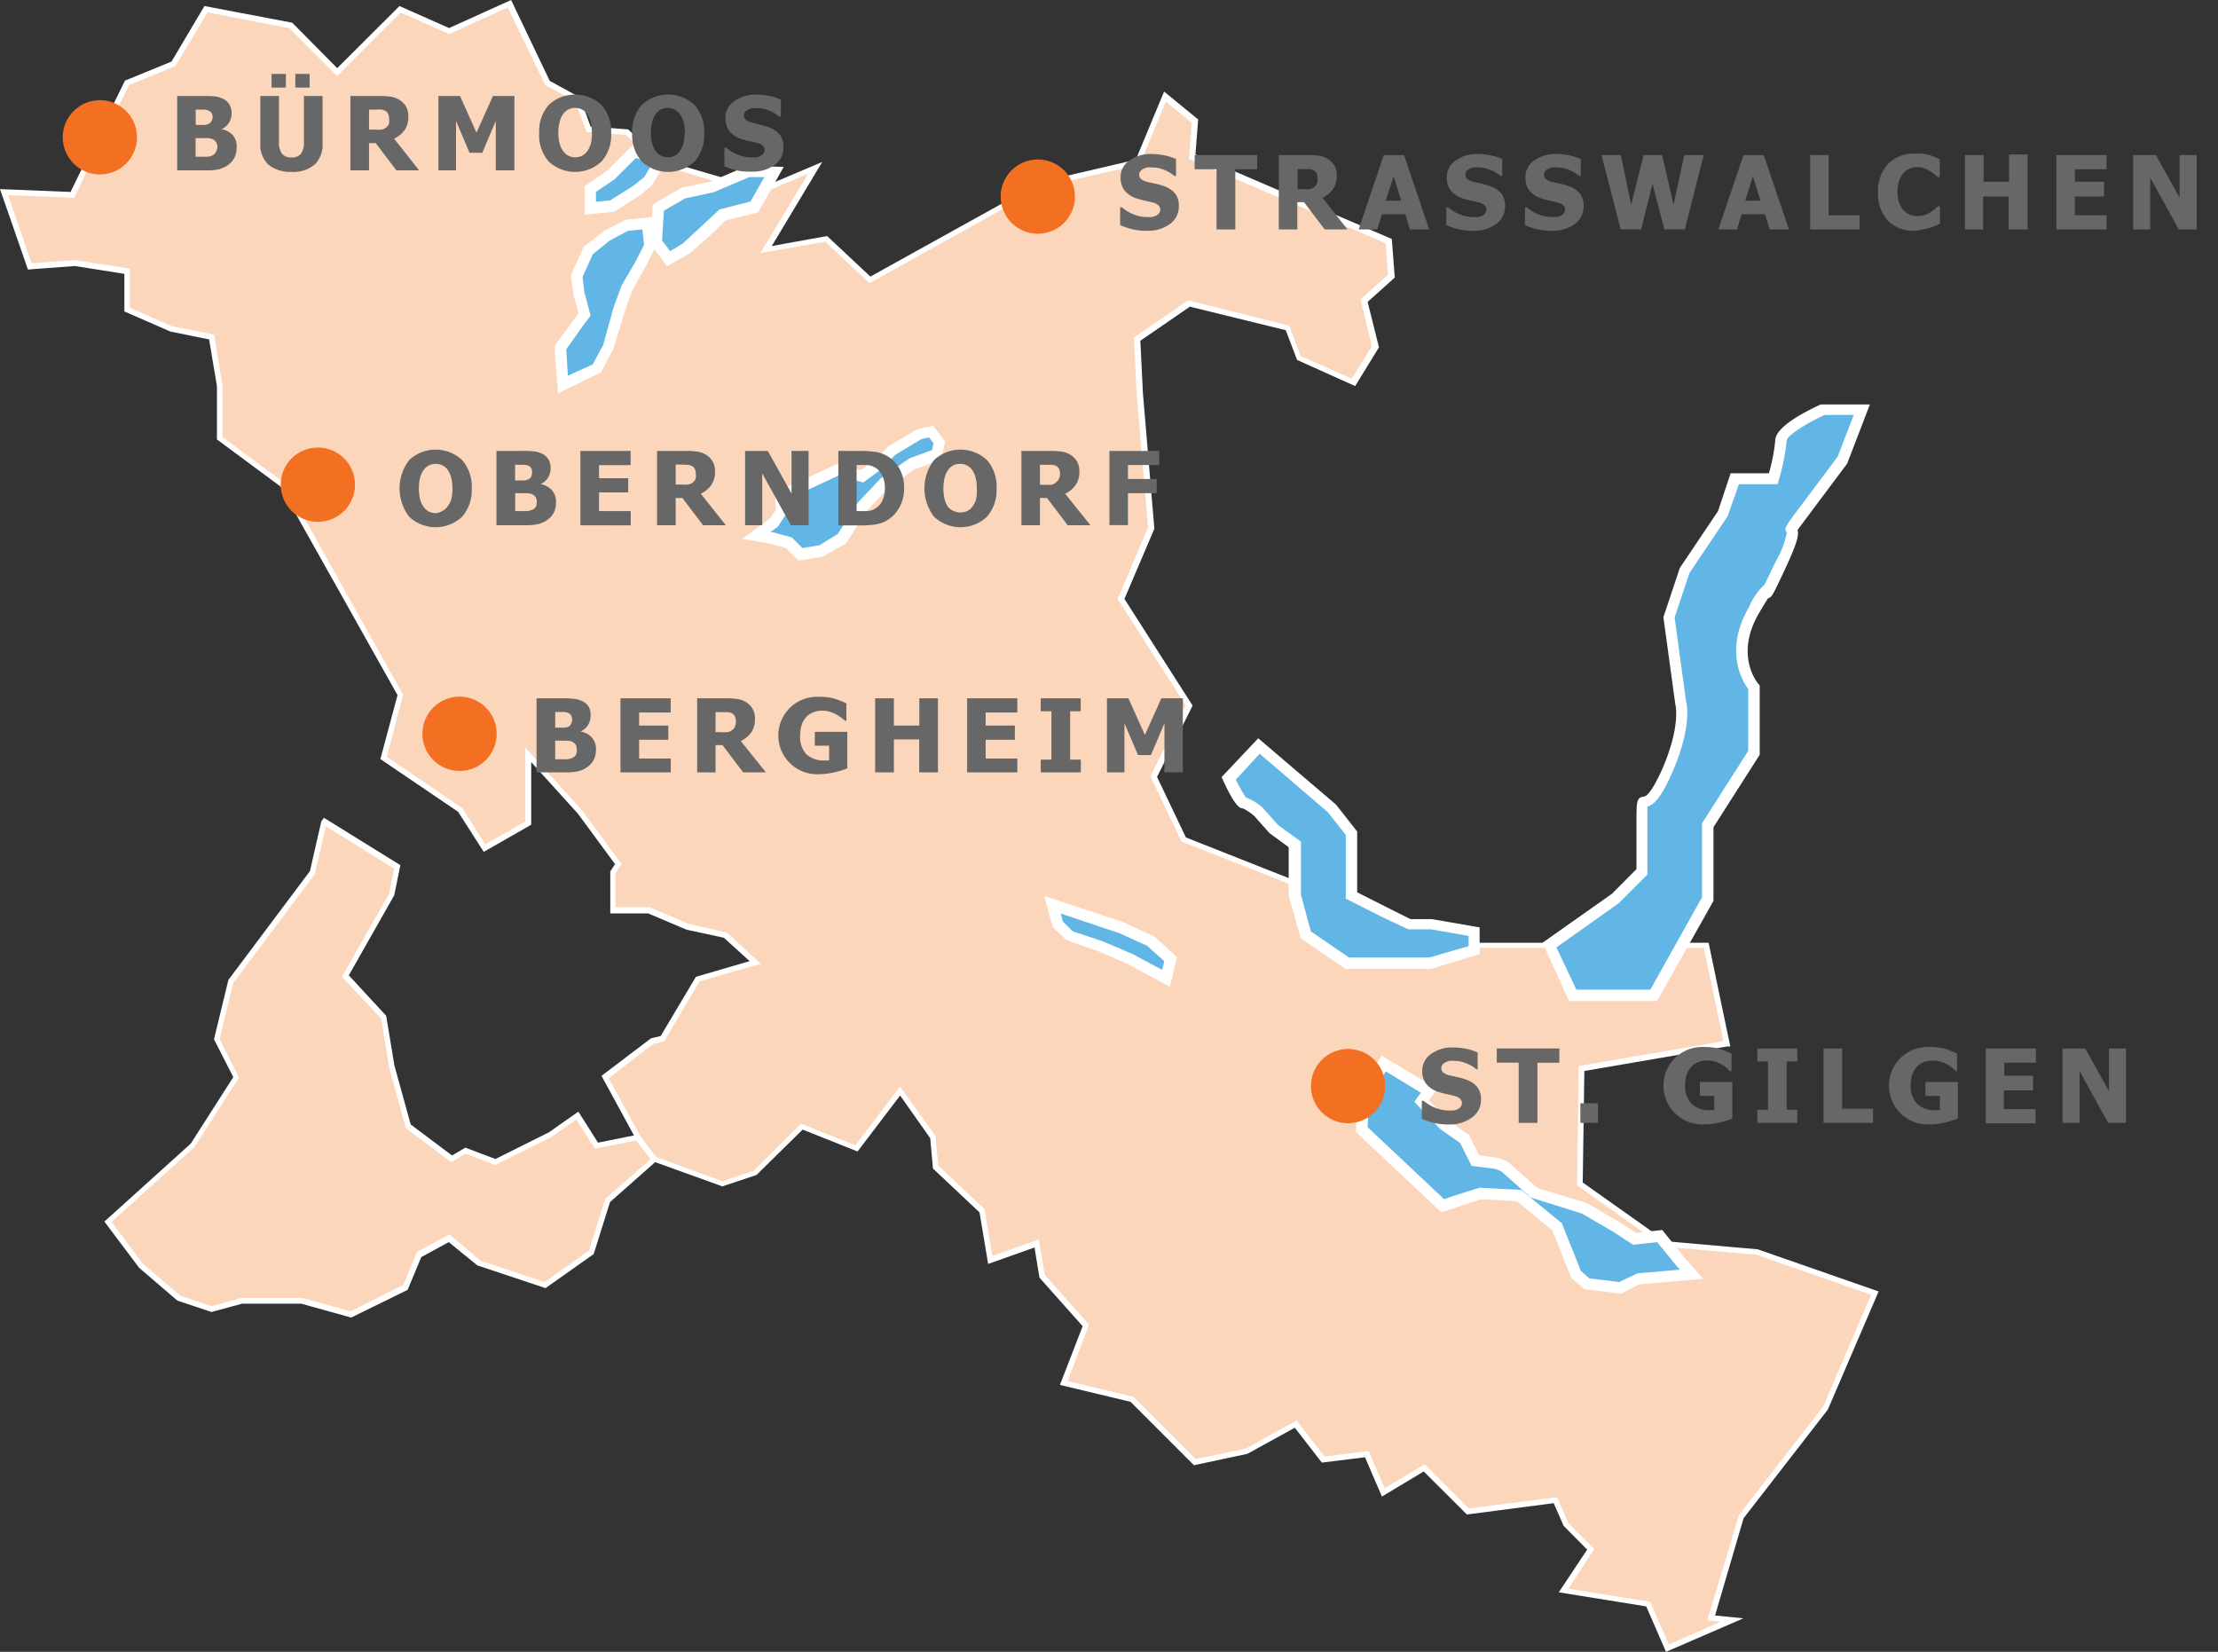
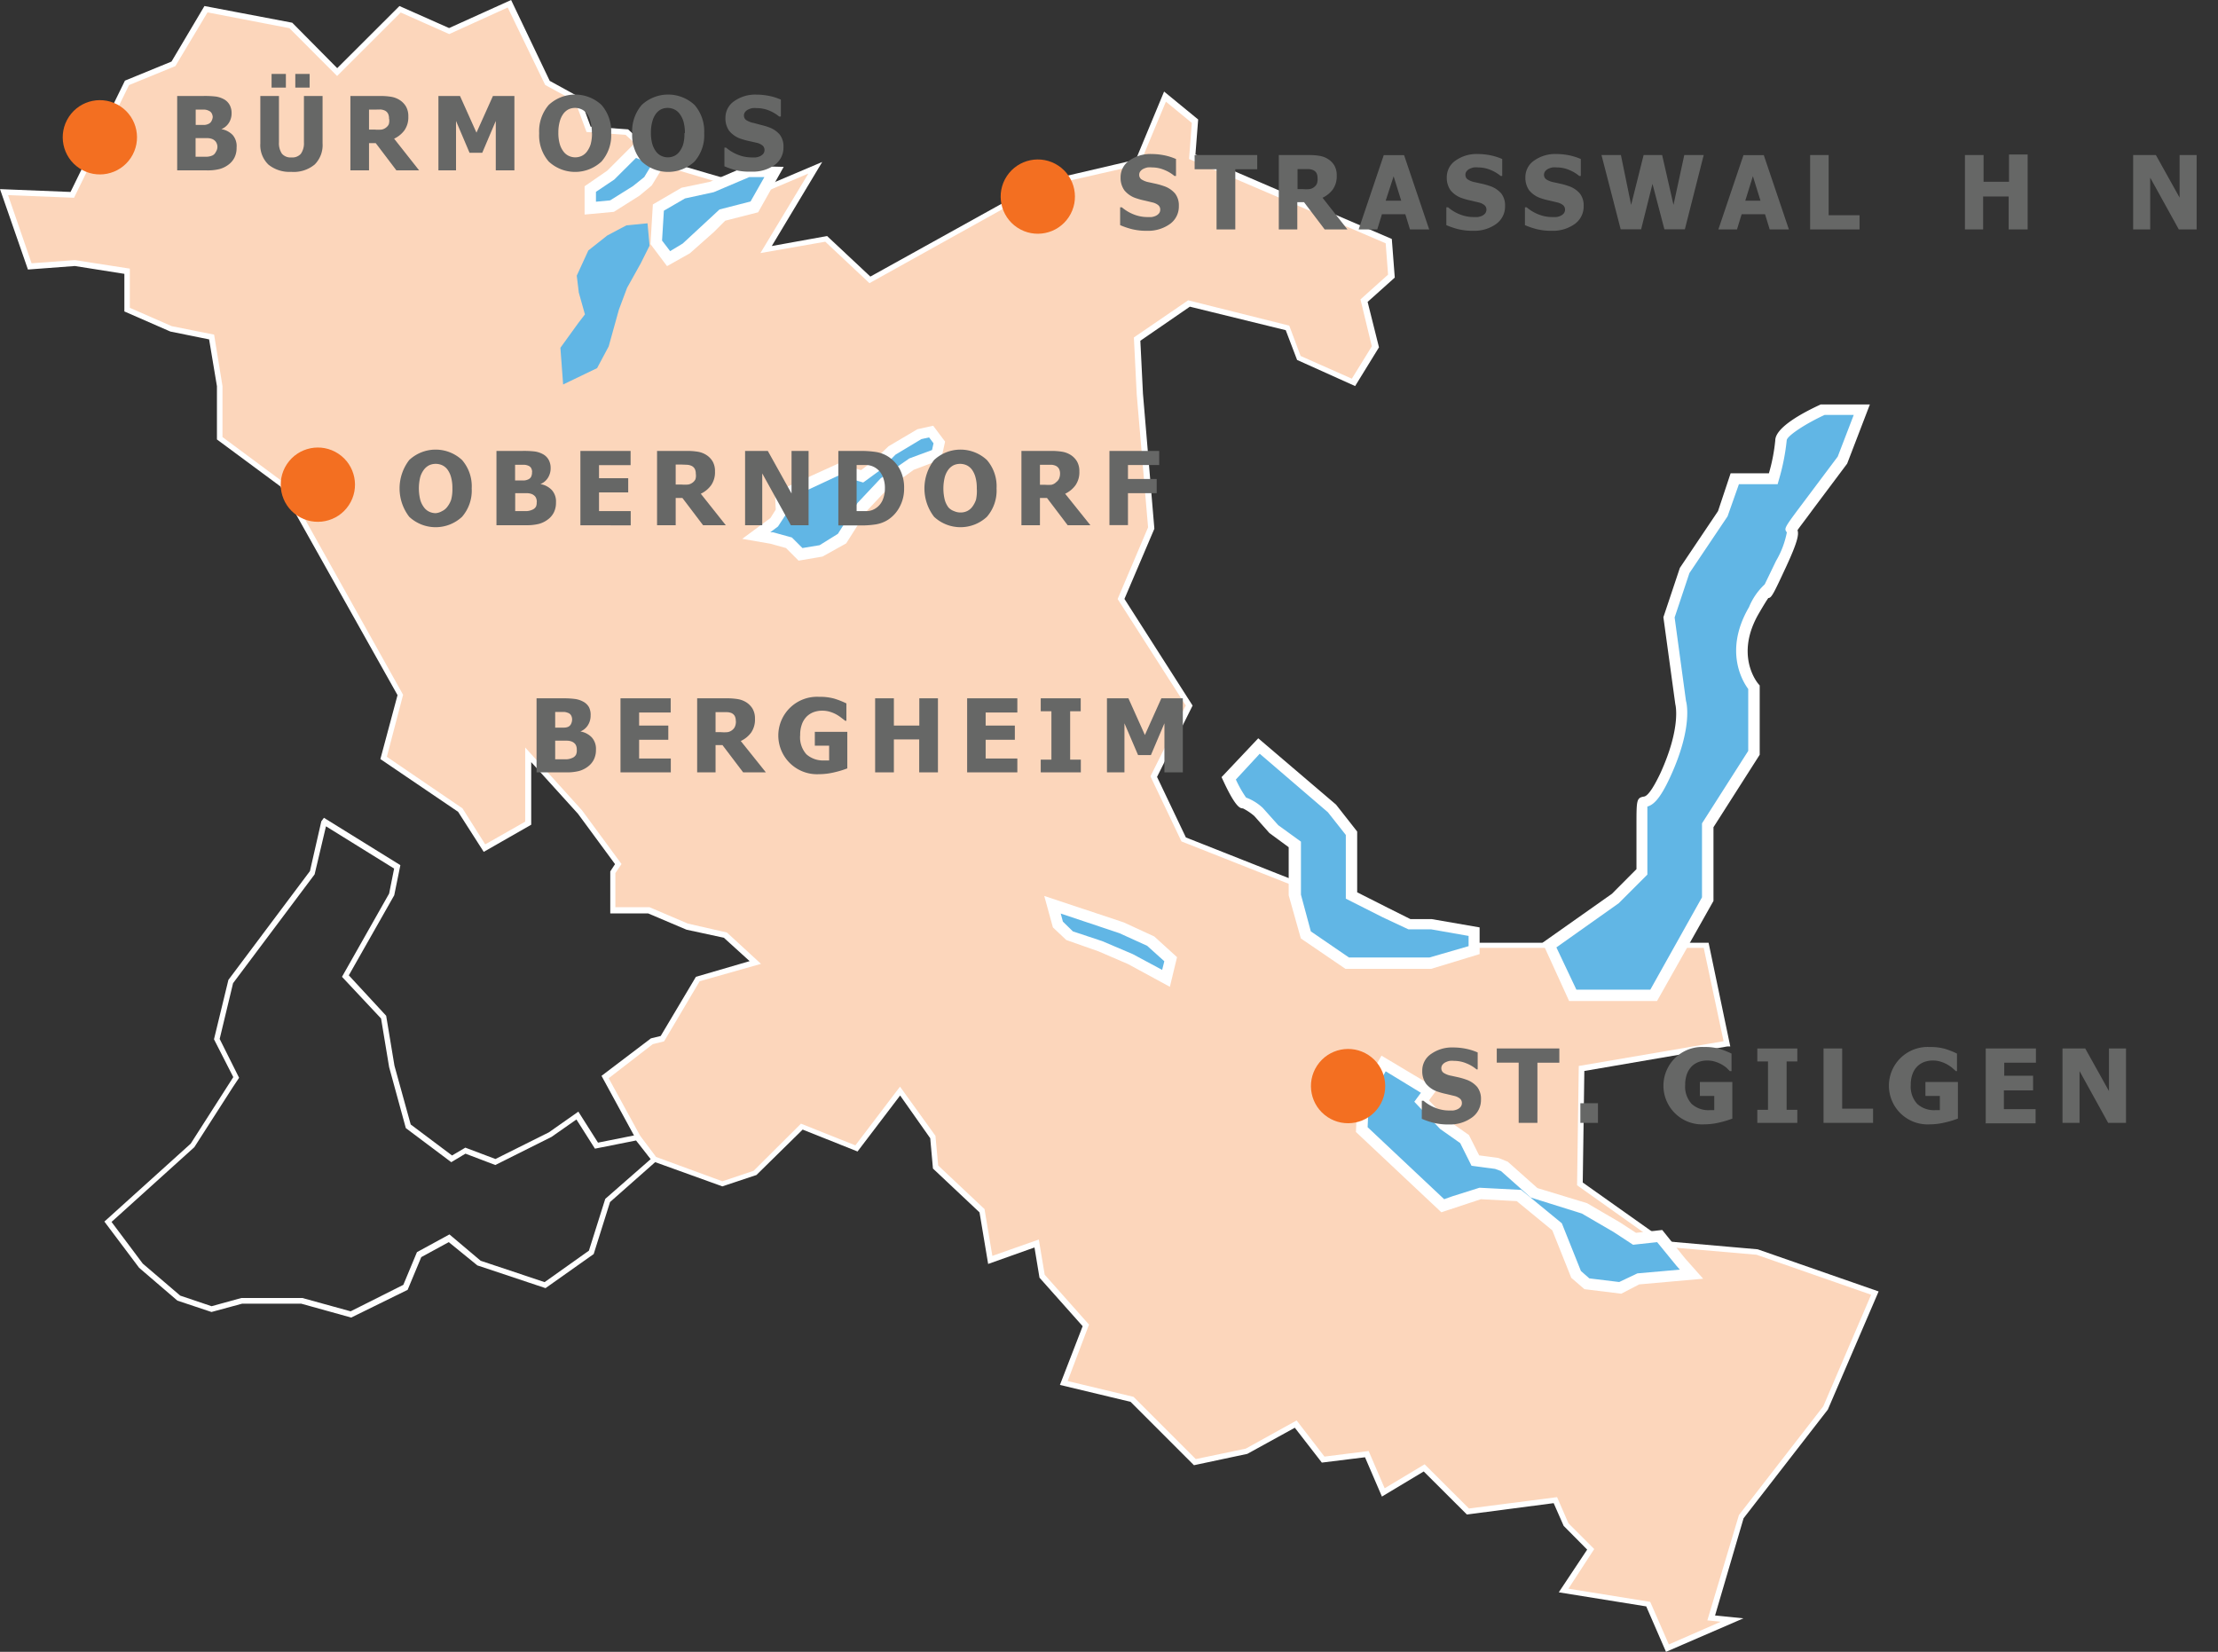
<svg xmlns="http://www.w3.org/2000/svg" id="Ebene_1" data-name="Ebene 1" viewBox="0 0 195.28 145.43">
  <rect x="0" y="0" width="195.28" height="145.43" fill="#333333" stroke="none" />
  <defs>
    <style>.cls-1{fill:#fcd6bb;}.cls-2{fill:#fff;}.cls-3{fill:#61b6e5;}.cls-4{fill:#666766;}.cls-5{fill:#f36f21;}</style>
  </defs>
  <title>Salzburg-Karte</title>
  <polygon class="cls-1" points="165.07 113.84 160.75 123.94 153.29 133.55 150.65 142.45 152.49 142.63 146.81 145.1 145.12 141.25 137.66 140.05 140.06 136.44 137.91 134.28 136.94 132.11 129.25 133.07 125.39 129.23 121.8 131.39 120.34 128.02 116.5 128.5 114.09 125.38 109.77 127.78 105.19 128.74 99.67 123.21 93.66 121.77 95.58 116.72 91.73 112.39 91.25 109.51 87.17 110.95 86.44 106.62 82.36 102.77 82.11 100.13 79.22 96.04 75.39 101.09 70.58 99.17 66.48 103.25 63.59 104.22 57.59 102.05 56.15 100.13 53.26 94.84 57.34 91.71 58.3 91.47 61.44 86.18 66.48 84.74 63.84 82.33 60.48 81.61 57.1 80.17 53.98 80.17 53.98 76.8 54.45 76.08 51.09 71.51 46.52 66.46 46.52 72.47 42.67 74.64 40.52 71.27 33.77 66.7 35.23 61.17 24.88 42.65 19.34 38.57 19.34 34 18.63 29.67 15.03 28.95 11.18 27.26 11.18 23.9 6.61 23.18 2.6 23.47 0.35 16.92 6.37 17.16 11.18 7.3 15.27 5.62 18.14 0.81 25.61 2.25 29.68 6.34 35.23 0.81 39.55 2.73 44.84 0.33 48.2 7.3 50.85 8.75 51.81 11.39 55.19 11.63 58.06 14.28 63.84 15.96 63.84 18.13 71.78 14.76 67.44 21.97 72.73 21.01 76.58 24.62 91.73 16.2 100.14 14.28 102.56 8.51 105.19 10.67 104.95 13.8 122.28 21.25 122.52 24.38 120.11 26.54 121.08 30.63 119.14 33.76 114.33 31.59 113.38 28.95 104.72 26.78 100.14 29.91 100.39 34.72 101.36 46.5 98.7 52.75 104.72 62.13 101.59 68.39 104.23 73.92 127.81 83.24 150.23 83.19 152.04 91.87 139.25 94.06 139.1 104.22 146.56 109.51 154.74 110.23 165.07 113.84" />
  <path class="cls-2" d="M146.68,145.43l-1.74-4-7.7-1.24,2.5-3.76-2.07-2.09-0.88-2-7.64,1-3.8-3.79-3.68,2.21-1.49-3.46-3.8.47L114,125.7,109.82,128l-4.7,1-5.58-5.58-6.22-1.49,2-5.17-3.8-4.27-0.44-2.66L87,111.28l-0.76-4.54-4.1-3.86-0.24-2.67-2.65-3.76-3.75,4.93-4.83-1.93-4.07,4-3,1-6.16-2.22-1.48-2-3-5.51,4.35-3.3,0.86-.21L61.27,86,66,84.62l-2.27-2.06-3.29-.71-3.37-1.43H53.73v-3.7l0.42-.64-3.26-4.43-4.12-4.55v5.51L42.59,75l-2.26-3.53-6.84-4.64L35,61.2,24.68,42.82,19.1,38.69V34l-0.69-4.12L15,29.19l-4.05-1.77V24.11l-4.36-.69-4.13.31L0,16.65,6.21,16.9,11,7.1l4.1-1.68L18,0.53,25.73,2l0.05,0.05L29.69,6l5.48-5.47,4.37,1.94L45,0,48.4,7.12l2.66,1.46L52,11.15l3.3,0.24,2.9,2.67,5.89,1.72v2l8.3-3.52-4.44,7.4,4.87-.88,3.81,3.57L91.68,16,100,14.06l2.49-6,3,2.46-0.24,3.08,17.29,7.44,0.26,3.4-2.39,2.14,1,4-2.1,3.41-5.11-2.3-1-2.62L104.76,27l-4.36,3,0.23,4.67,1,11.83,0,0.06L99,52.73l6,9.39-3.13,6.28,2.54,5.33L127.85,83l22.58,0,1.91,9.13-0.26,0-12.59,2.16-0.14,9.82,7.3,5.17,8.1,0.71,10.65,3.71-4.47,10.4-7.42,9.57L151,142.23l2.5,0.25Zm-8.59-5.56,7.2,1.16,1.64,3.75,4.57-2-1.18-.12,2.78-9.27,7.43-9.58,4.21-9.82-10.09-3.52-8.18-.71-7.62-5.41L139,93.85l12.75-2.18L150,83.45l-22.27,0-23.71-9.37-2.73-5.73,3.11-6.24-6-9.37,2.68-6.31-1-11.72-0.25-5,4.78-3.27,8.9,2.23,1,2.67,4.51,2,1.76-2.85-1-4.13,2.43-2.18L122,21.42,104.69,14l0.24-3.18-2.28-1.87-2.33,5.58-0.13,0-8.38,1.91L76.55,24.93l-3.89-3.65-5.71,1,4.22-7-7.58,3.22V16.15L57.9,14.46l-2.82-2.59-3.44-.25-1-2.7L48,7.48l-3.3-6.82L39.55,3l-4.27-1.9-5.6,5.59-4.2-4.21L18.27,1.09,15.44,5.82,11.36,7.49,6.52,17.41l-5.81-.23,2.07,6,3.81-.28,4.84,0.75V27.1l3.7,1.62,3.72,0.74L19.59,34v4.48l5.5,4.08,10.4,18.61-1.43,5.46,6.66,4.54,2,3.17,3.52-2V65.81l5,5.53,3.48,4.73-0.54.8v3l3,0,3.37,1.44L64,82.1l3,2.76L61.6,86.39l-3.13,5.29-1,.25-3.88,3,2.79,5.1,1.38,1.83L63.6,104l2.75-.92,4.17-4.15,4.79,1.91,3.93-5.17L82.36,100l0.24,2.61,4.08,3.84,0.69,4.12,4.09-1.44,0.52,3.1,3.9,4.39L94,121.59l5.8,1.39,5.48,5.48,4.4-.92,4.48-2.48,2.45,3.18,3.89-.49,1.41,3.28,3.52-2.11,3.9,3.89,7.76-1,1,2.3,2.27,2.27Z" />
-   <polygon class="cls-1" points="56.15 100.13 57.59 102.05 53.49 105.66 52.05 110.23 47.98 113.12 42.2 111.19 39.55 109.03 36.91 110.47 35.7 113.35 30.89 115.76 26.57 114.56 21.27 114.56 18.63 115.28 15.74 114.32 12.38 111.43 9.48 107.58 16.95 100.85 20.32 95.56 20.8 94.84 19.11 91.47 20.32 86.42 27.52 76.8 28.48 72.47 28.57 72.36 34.98 76.32 34.49 78.73 30.41 85.94 33.77 89.55 34.49 93.88 35.95 99.17 39.78 102.05 40.99 101.33 43.63 102.29 48.45 99.89 50.85 98.2 52.53 100.85 56.15 100.13" />
  <path class="cls-2" d="M30.92,116l-4.39-1.22H21.31l-2.69.73-3-1-3.37-2.89-3.06-4.07,7.6-6.86,3.75-5.86L18.84,91.5l1.27-5.23,7.18-9.58,1-4.38L28.52,72l6.73,4.17-0.54,2.65-4,7.05L34,89.43l0.73,4.4L36.16,99l3.64,2.73,1.17-.69,2.65,1,4.71-2.35,2.59-1.82,1.73,2.73,3.6-.72,1.67,2.23-4.21,3.72-1.44,4.58-4.24,3-6-2-2.52-2.05-2.42,1.32-1.2,2.88Zm-9.68-1.72h5.39l4.24,1.17,4.64-2.33,1.2-2.88,2.86-1.56L42.32,111l5.63,1.88,3.9-2.77,1.44-4.56,4-3.5L56,100.41l-3.62.72-1.63-2.57-2.2,1.54-4.94,2.47-2.63-1-1.25.75-4-3-1.47-5.37-0.71-4.28L30.11,86l4.15-7.33,0.44-2.2-6-3.72-1,4.23-7.18,9.58-1.18,4.91,1.71,3.42-0.56.84L17.11,101l-7.29,6.58,2.75,3.67,3.3,2.82L18.63,115Z" />
  <polygon class="cls-3" points="53.77 15.4 51.98 16.66 51.98 18.34 53.89 18.16 55.99 16.84 57.07 15.94 58.07 14.28 55.87 13.31 53.77 15.4" />
  <path class="cls-2" d="M51.47,18.89V16.4l2-1.38,2.31-2.31,3,1.34-1.4,2.28-1.08.9-2.25,1.42Zm1-2v0.87l1.25-.12,2-1.25,1-.8,0.67-1.11L56,13.9l-1.92,1.91Z" />
  <polygon class="cls-3" points="57.96 18.28 57.78 21.33 58.86 22.77 60.36 21.87 62.46 20.02 63.59 18.94 66.41 18.22 68.15 15.16 65.87 15.1 62.64 16.48 60.12 17.02 57.96 18.28" />
  <path class="cls-2" d="M58.73,23.43l-1.46-1.94L57.48,18,60,16.53,62.53,16l3.24-1.39L69,14.69l-2.25,4-2.9.74-1,1-2.11,1.87Zm-0.44-2.25L59,22.11l1.11-.67,3.24-3,2.73-.7,1.22-2.15-1.33,0-3.13,1.33-2.53.55-1.86,1.08Z" />
  <polygon class="cls-3" points="50.9 28.46 49.34 30.62 49.58 33.85 52.57 32.41 53.59 30.5 54.49 27.26 55.21 25.34 56.41 23.19 57.19 21.63 57.01 19.66 55.15 19.84 53.47 20.73 51.8 22.05 50.78 24.27 50.96 25.76 51.5 27.68 50.9 28.46" />
-   <path class="cls-2" d="M49.13,34.62l-0.31-4.15,2.12-2.9L50.48,25.9l-0.21-1.71,1.13-2.46,1.77-1.39,1.94-1,2.36-.23,0.24,2.62-0.84,1.68-1.21,2.18L55,27.44,54,30.73l-1.09,2.06Zm0.72-3.86L50,33.08l2.19-1,0.92-1.72L54,27.13l0.73-2L56,22.95l0.71-1.41L56.55,20.2l-1.26.12-1.59.85L52.2,22.37l-0.91,2,0.16,1.36L52,27.79l-0.75,1Z" />
  <polygon class="cls-3" points="73.84 41.34 75.93 41.94 77.13 41.04 78.51 39.72 80.9 38.28 81.98 38.04 82.7 39 82.46 40.08 80.25 40.92 77.85 42.59 75.93 44.63 74.14 47.45 72.34 48.52 70.48 48.82 69.46 47.8 67.97 47.39 66.59 47.15 68.21 45.95 68.81 44.99 68.75 43.73 69.46 43.31 70.96 42.66 73.84 41.34" />
  <path class="cls-2" d="M70.31,49.36L69.2,48.25l-1.37-.38-2.48-.43,2.48-1.83,0.47-.75-0.07-1.4,1-.57,4.58-2.08,2,0.58,1-.75,1.42-1.35,2.54-1.5,1.39-.31,1.05,1.4-0.35,1.57-2.41.91L78.18,43,76.3,45l-1.8,2.84L72.42,49Zm-2.49-2.5,0.23,0,1.67,0.46,0.93,0.93L72.16,48l1.61-1,1.73-2.72,2.05-2.18,2.51-1.74,2-.74,0.13-.59-0.39-.52-0.68.15-2.28,1.37L77.48,41.4,76,42.48l-2.16-.62L69.26,44l0.05,1.11L68.5,46.35Z" />
  <polygon class="cls-3" points="92.64 79.67 95.4 80.57 98.75 81.7 101.27 82.84 103.06 84.46 102.64 86.14 99.53 84.46 96.89 83.32 94.2 82.42 93.12 81.41 92.64 79.67" />
  <path class="cls-2" d="M103,86.88l-3.68-2-2.6-1.12-2.84-1-1.18-1.11-0.76-2.77,7,2.33,2.69,1.24,2,1.82ZM94.46,82l2.59,0.86L99.73,84l2.59,1.39,0.19-.76L101,83.27l-2.44-1.11-5.17-1.73,0.19,0.71Z" />
  <polygon class="cls-3" points="121.81 93.62 125.82 96.02 125.17 96.92 125.76 97.58 127.08 98.95 128.94 100.27 129.9 102.19 131.75 102.43 132.41 102.67 135.11 105.06 137.5 105.78 139.48 106.38 142.35 108.06 143.91 109.08 146.13 108.84 147.99 111.11 148.94 112.19 144.21 112.61 142.65 113.39 139.72 113.03 138.76 112.19 137.08 108 133.73 105.24 130.32 105.06 128.04 105.78 127.02 106.14 119.89 99.43 120.01 96.8 121.81 93.62" />
  <path class="cls-2" d="M142.74,113.9l-3.24-.4-1.16-1-1.67-4.18-3.13-2.57-3.16-.17-3.48,1.15-7.52-7.07,0.14-3,2.11-3.72,4.92,2.94-0.74,1,1.63,1.72,1.89,1.33,0.9,1.79,1.7,0.23,0.82,0.33,2.61,2.32,4.37,1.33,2.88,1.68,1.43,0.93,2.31-.25,2,2.49,1.6,1.8-5.63.5Zm-2.81-1.35,2.63,0.32,1.6-.76,3.74-.33-0.3-.34-1.7-2.08-2.12.23-1.71-1.12-2.8-1.63-4.5-1.41-2.62-2.33-0.52-.19-2.07-.27-1-2-1.76-1.24L124.52,97l0.58-.79L122,94.32l-1.49,2.63-0.1,2.29,6.74,6.34,0.73-.26,2.38-.75,3.67,0.19,3.58,2.94,1.68,4.2Z" />
  <path class="cls-3" d="M136.44,83.22l2,4.41h7.12l4.75-8.48V72.64l4.07-6.38V60.49s-2.37-2.71,0-6.79,0,1,2.37-4.07-0.68-1,2.37-5.09l3.05-4.07,1.7-4.41h-3.39s-3.73,1.7-3.73,2.71a19.1,19.1,0,0,1-.68,3.39h-3.39l-1,3.05-3.39,5.09L147,54.38l1,7.46s0.68,2-1.36,6.45-2,.34-2,4.41v4.07l-2.37,2.37Z" />
  <path class="cls-2" d="M145.89,88.13h-7.74L135.81,83l6.11-4.31,2.16-2.17V72.7c0-2.27,0-2.46.67-2.57,0.42-.07,1-1.15,1.41-2C148.06,64,147.5,62,147.5,62l-1.05-7.66L147.9,50l3.36-5,1.11-3.33h3.37a15.74,15.74,0,0,0,.56-2.89c0-1.17,2.52-2.49,4-3.17l0.21,0h4.12l-2,5.21-3.05,4.07c-0.73,1-1.16,1.54-1.32,1.79,0.13,0.38,0,1.05-1,3.21-1.11,2.39-1.29,2.76-1.57,2.76-0.15.21-.4,0.61-0.83,1.35-2.15,3.69-.14,6.1-0.05,6.21l0.12,0.14v6.1l-4.07,6.38v6.49Zm-7.1-1h6.51L149.85,79V72.49l4.07-6.38V60.66c-0.5-.67-2.16-3.39.07-7.21a5.65,5.65,0,0,1,1.38-2l1-2.07a7.87,7.87,0,0,0,.95-2.51c-0.26-.35-0.26-0.35,1.48-2.67l3-4,1.41-3.67h-2.56c-1.7.78-3.28,1.83-3.34,2.22a19.15,19.15,0,0,1-.7,3.52l-0.1.36h-3.41l-1,2.83-3.36,5-1.3,3.9,1,7.35s0.7,2.18-1.4,6.72c-0.92,2-1.51,2.44-2,2.58,0,0.28,0,.85,0,1.63V77l-2.52,2.52-5.49,3.89ZM156.1,52v0Z" />
  <path class="cls-3" d="M110.83,65.65l-2.66,2.87s1,2.16,1.33,2.16a4.6,4.6,0,0,1,1.33.83l1.33,1.5L114,74.33v4.49l1,3.49,3.66,2.49h7.31l3.88-1.16V82l-3.71-.65h-2l-2.16-1-3-1.5V73.34l-1.69-2.16-2.33-2Z" />
  <path class="cls-2" d="M126,85.3h-7.54l-3.93-2.68-1.07-3.8V74.59l-1.7-1.25-1.33-1.5a5,5,0,0,0-1-.67c-0.21,0-.61,0-1.74-2.45l-0.14-.3L110.78,65l6.85,5.84,1.86,2.37v5.35l2.69,1.36,2,1h1.88l4.21,0.73V84Zm-7.23-1h7.08l3.45-1V82.4l-3.3-.58h-2l-2.26-1.06-3.25-1.64V73.51l-1.58-2-6-5.15-2.1,2.27a10,10,0,0,0,.9,1.59,4.34,4.34,0,0,1,1.48.92l1.35,1.51,2,1.45v4.67L115.41,82ZM109.5,70.18h0Z" />
  <path class="cls-4" d="M127.56,99a5.38,5.38,0,0,1-1.32-.14,6.75,6.75,0,0,1-1.06-.36V96.91h0.15a3.66,3.66,0,0,0,1.08.64,3.25,3.25,0,0,0,1.15.22l0.37,0a1.29,1.29,0,0,0,.37-0.1,0.82,0.82,0,0,0,.29-0.21,0.52,0.52,0,0,0,.12-0.35,0.49,0.49,0,0,0-.19-0.4,1.24,1.24,0,0,0-.46-0.22l-0.71-.17a5.81,5.81,0,0,1-.71-0.19,2.21,2.21,0,0,1-1.09-.72,1.88,1.88,0,0,1-.33-1.13,1.76,1.76,0,0,1,.78-1.49,3.19,3.19,0,0,1,1.94-.57,5.77,5.77,0,0,1,1.16.12,5.09,5.09,0,0,1,1,.32v1.49H130a3.26,3.26,0,0,0-.89-0.53,2.82,2.82,0,0,0-1.08-.22,2.2,2.2,0,0,0-.39,0,1.48,1.48,0,0,0-.36.12,0.73,0.73,0,0,0-.27.21,0.48,0.48,0,0,0-.11.31,0.49,0.49,0,0,0,.18.4,1.81,1.81,0,0,0,.69.27l0.64,0.14a6,6,0,0,1,.65.19,2.22,2.22,0,0,1,1,.66,1.7,1.7,0,0,1,.33,1.1,1.89,1.89,0,0,1-.77,1.57A3.3,3.3,0,0,1,127.56,99Z" />
  <path class="cls-4" d="M133.71,98.86v-5.3h-1.93V92.31h5.51v1.25h-1.93v5.3h-1.64Z" />
  <path class="cls-4" d="M140.69,98.86h-1.55V97.13h1.55v1.73Z" />
  <path class="cls-4" d="M152.53,98.48a8.11,8.11,0,0,1-1.12.34,5.74,5.74,0,0,1-1.36.17,3.41,3.41,0,1,1,0-6.81,4.7,4.7,0,0,1,1.34.16,7.15,7.15,0,0,1,1.06.42V94.3h-0.15L152,94a3.65,3.65,0,0,0-.43-0.29,2.87,2.87,0,0,0-.57-0.24,2.27,2.27,0,0,0-.68-0.1,2.15,2.15,0,0,0-.77.13,1.75,1.75,0,0,0-.62.4,1.87,1.87,0,0,0-.41.67,2.66,2.66,0,0,0-.15.94,2.23,2.23,0,0,0,.58,1.69,2.2,2.2,0,0,0,1.57.54h0.41V96.49h-1.27V95.26h2.86v3.22Z" />
  <path class="cls-4" d="M158.24,98.86h-3.52V97.71h0.94V93.45h-0.94V92.31h3.52v1.14H157.3v4.26h0.94v1.14Z" />
  <path class="cls-4" d="M164.92,98.86h-4.37V92.31h1.64v5.3h2.72v1.25Z" />
  <path class="cls-4" d="M172.38,98.48a8.11,8.11,0,0,1-1.12.34,5.74,5.74,0,0,1-1.36.17,3.41,3.41,0,1,1,0-6.81,4.7,4.7,0,0,1,1.34.16,7.15,7.15,0,0,1,1.06.42V94.3H172.2L171.86,94a3.65,3.65,0,0,0-.43-0.29,2.87,2.87,0,0,0-.57-0.24,2.27,2.27,0,0,0-.68-0.1,2.15,2.15,0,0,0-.77.13,1.75,1.75,0,0,0-.62.4,1.87,1.87,0,0,0-.41.67,2.66,2.66,0,0,0-.15.94,2.23,2.23,0,0,0,.58,1.69,2.2,2.2,0,0,0,1.57.54h0.41V96.49h-1.27V95.26h2.86v3.22Z" />
  <path class="cls-4" d="M174.83,98.86V92.31h4.42v1.25h-2.79v1.15H179V96h-2.57v1.65h2.79v1.25h-4.42Z" />
  <path class="cls-4" d="M187.19,98.86h-1.58l-2.52-4.56v4.56h-1.5V92.31h2l2.09,3.75V92.31h1.5v6.54Z" />
  <path class="cls-4" d="M52.47,66a1.89,1.89,0,0,1-.18.86,1.75,1.75,0,0,1-.5.61,2.3,2.3,0,0,1-.81.41,4.28,4.28,0,0,1-1.12.12H47.24V61.48h2.31a7.94,7.94,0,0,1,1.09.06,2.1,2.1,0,0,1,.7.23,1.26,1.26,0,0,1,.52.5A1.49,1.49,0,0,1,52,63a1.55,1.55,0,0,1-.24.85,1.41,1.41,0,0,1-.66.55v0a1.79,1.79,0,0,1,1,.52A1.5,1.5,0,0,1,52.47,66Zm-2.1-2.69A0.75,0.75,0,0,0,50.29,63,0.49,0.49,0,0,0,50,62.76a1,1,0,0,0-.38-0.08H48.88v1.38h0.8A1,1,0,0,0,50,64a0.53,0.53,0,0,0,.27-0.25A0.9,0.9,0,0,0,50.37,63.33ZM50.78,66a0.8,0.8,0,0,0-.12-0.47,0.75,0.75,0,0,0-.37-0.26,1.26,1.26,0,0,0-.41-0.06h-1v1.64h1a1.39,1.39,0,0,0,.5-0.12,0.65,0.65,0,0,0,.33-0.28A0.86,0.86,0,0,0,50.78,66Z" />
  <path class="cls-4" d="M54.63,68V61.48h4.42v1.25H56.27v1.15h2.57v1.25H56.27v1.65h2.79V68H54.63Z" />
  <path class="cls-4" d="M67.43,68h-2l-1.82-2.4H63V68H61.38V61.48H64a5.84,5.84,0,0,1,.95.07,2,2,0,0,1,.75.28,1.72,1.72,0,0,1,.56.57,1.69,1.69,0,0,1,.21.88,2,2,0,0,1-.34,1.22,2.38,2.38,0,0,1-.91.74Zm-2.65-4.54a0.9,0.9,0,0,0-.09-0.42,0.63,0.63,0,0,0-.31-0.27A1.13,1.13,0,0,0,64,62.7l-0.47,0H63v1.76h0.47a3.42,3.42,0,0,0,.58,0,0.86,0.86,0,0,0,.41-0.18,0.78,0.78,0,0,0,.24-0.29A1.11,1.11,0,0,0,64.79,63.48Z" />
  <path class="cls-4" d="M74.6,67.65a8.11,8.11,0,0,1-1.12.34,5.74,5.74,0,0,1-1.36.17,3.41,3.41,0,1,1,0-6.81,4.7,4.7,0,0,1,1.34.16,7.15,7.15,0,0,1,1.06.42v1.53H74.42l-0.34-.26a3.65,3.65,0,0,0-.43-0.29,2.87,2.87,0,0,0-.57-0.24,2.27,2.27,0,0,0-.68-0.1,2.15,2.15,0,0,0-.77.13,1.75,1.75,0,0,0-.62.4,1.87,1.87,0,0,0-.41.67,2.66,2.66,0,0,0-.15.94A2.23,2.23,0,0,0,71,66.41a2.2,2.2,0,0,0,1.57.54H73V65.65H71.74V64.43H74.6v3.22Z" />
  <path class="cls-4" d="M82.58,68H80.93v-2.9H78.7V68H77.05V61.48H78.7v2.4h2.24v-2.4h1.64V68Z" />
  <path class="cls-4" d="M85.15,68V61.48h4.42v1.25H86.78v1.15h2.57v1.25H86.78v1.65h2.79V68H85.15Z" />
  <path class="cls-4" d="M95.16,68H91.63V66.88h0.94V62.62H91.63V61.48h3.52v1.14H94.22v4.26h0.94V68Z" />
  <path class="cls-4" d="M104.15,68h-1.63V63.68l-1.19,2.8H100.2L99,63.68V68H97.46V61.48h1.89l1.45,3.23,1.45-3.23h1.89V68Z" />
  <path class="cls-4" d="M101,20.32a5.38,5.38,0,0,1-1.32-.14,6.75,6.75,0,0,1-1.06-.36V18.25h0.15a3.66,3.66,0,0,0,1.08.64,3.25,3.25,0,0,0,1.15.22l0.37,0a1.29,1.29,0,0,0,.37-0.1,0.82,0.82,0,0,0,.29-0.21,0.52,0.52,0,0,0,.12-0.35,0.49,0.49,0,0,0-.19-0.4,1.24,1.24,0,0,0-.46-0.22l-0.71-.17a5.81,5.81,0,0,1-.71-0.19,2.21,2.21,0,0,1-1.09-.72,1.88,1.88,0,0,1-.33-1.13,1.76,1.76,0,0,1,.78-1.49,3.19,3.19,0,0,1,1.94-.57,5.77,5.77,0,0,1,1.16.12,5.09,5.09,0,0,1,1,.32v1.49h-0.14a3.26,3.26,0,0,0-.89-0.53,2.82,2.82,0,0,0-1.08-.22,2.2,2.2,0,0,0-.39,0,1.48,1.48,0,0,0-.36.12,0.73,0.73,0,0,0-.27.21,0.48,0.48,0,0,0-.11.31,0.49,0.49,0,0,0,.18.4,1.81,1.81,0,0,0,.69.27l0.64,0.14a6,6,0,0,1,.65.19,2.22,2.22,0,0,1,1,.66,1.7,1.7,0,0,1,.33,1.1,1.89,1.89,0,0,1-.77,1.57A3.3,3.3,0,0,1,101,20.32Z" />
  <path class="cls-4" d="M107.11,20.2V14.9h-1.93V13.65h5.51V14.9h-1.93v5.3h-1.64Z" />
  <path class="cls-4" d="M118.63,20.2h-2l-1.82-2.4h-0.59v2.4h-1.63V13.65h2.63a5.84,5.84,0,0,1,.95.07,2,2,0,0,1,.75.28,1.72,1.72,0,0,1,.56.57,1.69,1.69,0,0,1,.21.88,2,2,0,0,1-.34,1.22,2.38,2.38,0,0,1-.91.74ZM116,15.66a0.9,0.9,0,0,0-.09-0.42,0.63,0.63,0,0,0-.31-0.27,1.13,1.13,0,0,0-.34-0.08l-0.47,0h-0.55v1.76h0.47a3.42,3.42,0,0,0,.58,0,0.86,0.86,0,0,0,.41-0.18,0.78,0.78,0,0,0,.24-0.29A1.11,1.11,0,0,0,116,15.66Z" />
  <path class="cls-4" d="M119.62,20.2l2.21-6.54h1.79l2.21,6.54h-1.69l-0.41-1.34h-2.06l-0.41,1.34h-1.65Zm3.75-2.52-0.67-2.16L122,17.67h1.34Z" />
  <path class="cls-4" d="M129.72,20.32a5.38,5.38,0,0,1-1.32-.14,6.75,6.75,0,0,1-1.06-.36V18.25h0.15a3.66,3.66,0,0,0,1.08.64,3.25,3.25,0,0,0,1.15.22l0.37,0a1.29,1.29,0,0,0,.37-0.1,0.82,0.82,0,0,0,.29-0.21,0.52,0.52,0,0,0,.12-0.35,0.49,0.49,0,0,0-.19-0.4,1.24,1.24,0,0,0-.46-0.22l-0.71-.17a5.81,5.81,0,0,1-.71-0.19,2.21,2.21,0,0,1-1.09-.72,1.88,1.88,0,0,1-.33-1.13,1.76,1.76,0,0,1,.78-1.49,3.19,3.19,0,0,1,1.94-.57,5.77,5.77,0,0,1,1.16.12,5.09,5.09,0,0,1,1,.32v1.49h-0.14a3.26,3.26,0,0,0-.89-0.53,2.82,2.82,0,0,0-1.08-.22,2.2,2.2,0,0,0-.39,0,1.48,1.48,0,0,0-.36.12,0.73,0.73,0,0,0-.27.21,0.48,0.48,0,0,0-.11.31,0.49,0.49,0,0,0,.18.4,1.81,1.81,0,0,0,.69.27l0.64,0.14a6,6,0,0,1,.65.19,2.22,2.22,0,0,1,1,.66,1.7,1.7,0,0,1,.33,1.1,1.89,1.89,0,0,1-.77,1.57A3.3,3.3,0,0,1,129.72,20.32Z" />
  <path class="cls-4" d="M136.64,20.32a5.38,5.38,0,0,1-1.32-.14,6.75,6.75,0,0,1-1.06-.36V18.25h0.15a3.66,3.66,0,0,0,1.08.64,3.25,3.25,0,0,0,1.15.22l0.37,0a1.29,1.29,0,0,0,.37-0.1,0.82,0.82,0,0,0,.29-0.21,0.52,0.52,0,0,0,.12-0.35,0.49,0.49,0,0,0-.19-0.4,1.24,1.24,0,0,0-.46-0.22l-0.71-.17a5.81,5.81,0,0,1-.71-0.19,2.21,2.21,0,0,1-1.09-.72,1.88,1.88,0,0,1-.33-1.13,1.76,1.76,0,0,1,.78-1.49,3.19,3.19,0,0,1,1.94-.57,5.77,5.77,0,0,1,1.16.12,5.09,5.09,0,0,1,1,.32v1.49h-0.14a3.26,3.26,0,0,0-.89-0.53,2.82,2.82,0,0,0-1.08-.22,2.2,2.2,0,0,0-.39,0,1.48,1.48,0,0,0-.36.12,0.73,0.73,0,0,0-.27.21,0.48,0.48,0,0,0-.11.31,0.49,0.49,0,0,0,.18.4,1.81,1.81,0,0,0,.69.27l0.64,0.14a6,6,0,0,1,.65.19,2.22,2.22,0,0,1,1,.66,1.7,1.7,0,0,1,.33,1.1,1.89,1.89,0,0,1-.77,1.57A3.3,3.3,0,0,1,136.64,20.32Z" />
  <path class="cls-4" d="M150,13.65l-1.66,6.54h-1.8l-1.05-4-1,4h-1.8L141,13.65h1.71l0.9,4.39,1.1-4.39h1.63l1,4.39,0.95-4.39H150Z" />
  <path class="cls-4" d="M151.29,20.2l2.21-6.54h1.79l2.21,6.54h-1.69l-0.41-1.34h-2.06l-0.41,1.34h-1.65ZM155,17.67l-0.67-2.16-0.67,2.16H155Z" />
  <path class="cls-4" d="M163.74,20.2h-4.37V13.65H161v5.3h2.72V20.2Z" />
-   <path class="cls-4" d="M168.56,20.32a3.11,3.11,0,0,1-2.34-.89,3.44,3.44,0,0,1-.87-2.5,3.48,3.48,0,0,1,.87-2.48,3.06,3.06,0,0,1,2.34-.92,5.08,5.08,0,0,1,.7,0,4.69,4.69,0,0,1,.6.12,4.2,4.2,0,0,1,.49.18l0.43,0.2v1.56h-0.17l-0.3-.25a3.8,3.8,0,0,0-.41-0.29,2.69,2.69,0,0,0-.5-0.24,1.68,1.68,0,0,0-.57-0.1,1.85,1.85,0,0,0-.65.11,1.57,1.57,0,0,0-.56.39,1.87,1.87,0,0,0-.4.68,2.94,2.94,0,0,0-.16,1,2.83,2.83,0,0,0,.16,1,1.86,1.86,0,0,0,.43.67,1.54,1.54,0,0,0,.57.36,1.89,1.89,0,0,0,.63.11,1.8,1.8,0,0,0,.62-0.11,2.47,2.47,0,0,0,.5-0.24,3.3,3.3,0,0,0,.39-0.28l0.29-.25h0.15v1.54l-0.42.19a3.8,3.8,0,0,1-.49.18,5.33,5.33,0,0,1-.58.14A4.39,4.39,0,0,1,168.56,20.32Z" />
  <path class="cls-4" d="M178.49,20.2h-1.64V17.3H174.6v2.9H173V13.65h1.64V16h2.24v-2.4h1.64V20.2Z" />
-   <path class="cls-4" d="M181.05,20.2V13.65h4.42V14.9h-2.79V16h2.57V17.3h-2.57v1.65h2.79V20.2h-4.42Z" />
  <path class="cls-4" d="M193.41,20.2h-1.58l-2.52-4.56V20.2h-1.5V13.65h2l2.09,3.75V13.65h1.5V20.2Z" />
  <path class="cls-4" d="M41.53,43a3.52,3.52,0,0,1-.85,2.5,3.41,3.41,0,0,1-4.65,0,4.1,4.1,0,0,1,0-5,3.41,3.41,0,0,1,4.65,0A3.52,3.52,0,0,1,41.53,43Zm-1.7,0a3.55,3.55,0,0,0-.12-1,2.06,2.06,0,0,0-.32-0.67,1.25,1.25,0,0,0-.48-0.38,1.41,1.41,0,0,0-1.1,0,1.33,1.33,0,0,0-.47.38A2,2,0,0,0,37,42a4.17,4.17,0,0,0,0,2,2,2,0,0,0,.33.67,1.22,1.22,0,0,0,.48.39,1.36,1.36,0,0,0,.55.12A1.34,1.34,0,0,0,38.92,45a1.23,1.23,0,0,0,.47-0.39A2.15,2.15,0,0,0,39.72,44,3.55,3.55,0,0,0,39.83,43Z" />
  <path class="cls-4" d="M48.95,44.24a1.89,1.89,0,0,1-.18.86,1.75,1.75,0,0,1-.5.61,2.3,2.3,0,0,1-.81.41,4.28,4.28,0,0,1-1.12.12H43.71V39.7H46a8.14,8.14,0,0,1,1.09.05,2.12,2.12,0,0,1,.7.23,1.26,1.26,0,0,1,.52.51,1.49,1.49,0,0,1,.17.73,1.55,1.55,0,0,1-.24.85,1.41,1.41,0,0,1-.66.55v0a1.79,1.79,0,0,1,1,.52A1.5,1.5,0,0,1,48.95,44.24Zm-2.1-2.69a0.75,0.75,0,0,0-.08-0.33A0.49,0.49,0,0,0,46.51,41a1,1,0,0,0-.38-0.08H45.35v1.38h0.8a1,1,0,0,0,.35-0.09,0.53,0.53,0,0,0,.27-0.25A0.9,0.9,0,0,0,46.84,41.55Zm0.41,2.66a0.8,0.8,0,0,0-.12-0.47,0.75,0.75,0,0,0-.37-0.26,1.26,1.26,0,0,0-.41-0.06h-1V45h1a1.39,1.39,0,0,0,.5-0.12,0.65,0.65,0,0,0,.33-0.28A0.85,0.85,0,0,0,47.25,44.2Z" />
  <path class="cls-4" d="M51.1,46.24V39.7h4.42v1.25H52.74v1.15h2.57v1.25H52.74V45h2.79v1.25H51.1Z" />
  <path class="cls-4" d="M63.9,46.24h-2l-1.82-2.4H59.49v2.4H57.85V39.7h2.63a5.85,5.85,0,0,1,.95.07,2,2,0,0,1,.75.28,1.72,1.72,0,0,1,.56.57,1.69,1.69,0,0,1,.21.88,2,2,0,0,1-.34,1.22,2.39,2.39,0,0,1-.91.75ZM61.26,41.7a0.9,0.9,0,0,0-.09-0.42A0.63,0.63,0,0,0,60.85,41a1.13,1.13,0,0,0-.34-0.08L60,40.9H59.49v1.76H60a3.42,3.42,0,0,0,.58,0,0.86,0.86,0,0,0,.41-0.18,0.77,0.77,0,0,0,.24-0.29A1.11,1.11,0,0,0,61.26,41.7Z" />
  <path class="cls-4" d="M71.21,46.24H69.63l-2.52-4.56v4.56H65.6V39.7h2l2.09,3.75V39.7h1.5v6.54Z" />
  <path class="cls-4" d="M79.6,43a3.32,3.32,0,0,1-.4,1.64,3,3,0,0,1-1,1.11,2.83,2.83,0,0,1-1.11.42,8.14,8.14,0,0,1-1.28.09h-2V39.7h2a9,9,0,0,1,1.29.09,2.83,2.83,0,0,1,1.13.43,3,3,0,0,1,1,1.11A3.47,3.47,0,0,1,79.6,43Zm-1.69,0a2.53,2.53,0,0,0-.22-1.11A1.62,1.62,0,0,0,77,41.14a1.59,1.59,0,0,0-.7-0.2l-0.88,0h0V45h0l0.93,0a1.48,1.48,0,0,0,.72-0.23,1.63,1.63,0,0,0,.62-0.7A2.56,2.56,0,0,0,77.91,43Z" />
  <path class="cls-4" d="M87.74,43a3.52,3.52,0,0,1-.85,2.5,3.41,3.41,0,0,1-4.65,0,4.1,4.1,0,0,1,0-5,3.41,3.41,0,0,1,4.65,0A3.52,3.52,0,0,1,87.74,43ZM86,43a3.55,3.55,0,0,0-.12-1,2.06,2.06,0,0,0-.32-0.67,1.25,1.25,0,0,0-.48-0.38,1.41,1.41,0,0,0-1.1,0,1.33,1.33,0,0,0-.47.38,2,2,0,0,0-.33.68,4.17,4.17,0,0,0,0,2,2,2,0,0,0,.33.67A1.22,1.22,0,0,0,84,45a1.36,1.36,0,0,0,.55.12A1.34,1.34,0,0,0,85.14,45a1.23,1.23,0,0,0,.47-0.39A2.15,2.15,0,0,0,85.93,44,3.55,3.55,0,0,0,86,43Z" />
  <path class="cls-4" d="M96,46.24H94l-1.82-2.4H91.56v2.4H89.93V39.7h2.63a5.85,5.85,0,0,1,.95.07,2,2,0,0,1,.75.28,1.72,1.72,0,0,1,.56.57,1.69,1.69,0,0,1,.21.88,2,2,0,0,1-.34,1.22,2.39,2.39,0,0,1-.91.75ZM93.33,41.7a0.9,0.9,0,0,0-.09-0.42A0.63,0.63,0,0,0,92.93,41a1.13,1.13,0,0,0-.34-0.08l-0.47,0H91.56v1.76H92a3.42,3.42,0,0,0,.58,0A0.86,0.86,0,0,0,93,42.44a0.77,0.77,0,0,0,.24-0.29A1.11,1.11,0,0,0,93.33,41.7Z" />
  <path class="cls-4" d="M102.06,40.94H99.31v1.23h2.53v1.25H99.31v2.81H97.68V39.7h4.38v1.25Z" />
  <path class="cls-4" d="M20.83,13a1.89,1.89,0,0,1-.18.86,1.76,1.76,0,0,1-.5.61,2.3,2.3,0,0,1-.81.41,4.28,4.28,0,0,1-1.12.12H15.6V8.45h2.31A8.14,8.14,0,0,1,19,8.5a2.12,2.12,0,0,1,.7.23,1.27,1.27,0,0,1,.52.51,1.49,1.49,0,0,1,.17.73,1.55,1.55,0,0,1-.24.85,1.41,1.41,0,0,1-.66.55v0a1.79,1.79,0,0,1,1,.52A1.5,1.5,0,0,1,20.83,13Zm-2.1-2.69A0.74,0.74,0,0,0,18.65,10a0.49,0.49,0,0,0-.25-0.24A1,1,0,0,0,18,9.65H17.23V11H18a0.94,0.94,0,0,0,.35-0.09,0.53,0.53,0,0,0,.27-0.25A0.9,0.9,0,0,0,18.73,10.3ZM19.14,13A0.8,0.8,0,0,0,19,12.48a0.75,0.75,0,0,0-.37-0.26,1.23,1.23,0,0,0-.41-0.06h-1v1.64h1a1.41,1.41,0,0,0,.5-0.12A0.65,0.65,0,0,0,19,13.38,0.86,0.86,0,0,0,19.14,13Z" />
  <path class="cls-4" d="M25.63,15.13a2.94,2.94,0,0,1-2-.64,2.38,2.38,0,0,1-.71-1.86V8.45h1.64v4.08a1.65,1.65,0,0,0,.26,1,1,1,0,0,0,.84.33,1,1,0,0,0,.83-0.32,1.61,1.61,0,0,0,.27-1V8.45h1.64v4.17a2.42,2.42,0,0,1-.69,1.86A2.89,2.89,0,0,1,25.63,15.13ZM25.17,7.71H23.91V6.51h1.26v1.2Zm2.11,0H26V6.51h1.26v1.2Z" />
  <path class="cls-4" d="M36.9,15h-2l-1.82-2.4H32.49V15H30.85V8.45h2.63a5.84,5.84,0,0,1,.95.07,2,2,0,0,1,.75.28,1.73,1.73,0,0,1,.56.57,1.69,1.69,0,0,1,.21.88,2,2,0,0,1-.34,1.22,2.39,2.39,0,0,1-.91.74Zm-2.65-4.54A0.9,0.9,0,0,0,34.16,10a0.62,0.62,0,0,0-.31-0.28,1.16,1.16,0,0,0-.34-0.08L33,9.65H32.49v1.76H33a3.31,3.31,0,0,0,.58,0,0.85,0.85,0,0,0,.41-0.18,0.77,0.77,0,0,0,.24-0.29A1.11,1.11,0,0,0,34.26,10.45Z" />
  <path class="cls-4" d="M45.29,15H43.65V10.65l-1.19,2.8H41.34l-1.19-2.8V15H38.6V8.45H40.5l1.45,3.23,1.45-3.23h1.89V15Z" />
  <path class="cls-4" d="M53.81,11.72a3.51,3.51,0,0,1-.85,2.5,3.41,3.41,0,0,1-4.65,0,3.54,3.54,0,0,1-.84-2.49,3.54,3.54,0,0,1,.84-2.49,3.41,3.41,0,0,1,4.65,0A3.53,3.53,0,0,1,53.81,11.72Zm-1.7,0a3.56,3.56,0,0,0-.12-1A2.06,2.06,0,0,0,51.67,10a1.25,1.25,0,0,0-.48-0.38,1.37,1.37,0,0,0-.55-0.12,1.35,1.35,0,0,0-.55.11,1.31,1.31,0,0,0-.47.38,2,2,0,0,0-.33.68,3.54,3.54,0,0,0-.13,1,3.55,3.55,0,0,0,.12,1,2,2,0,0,0,.33.67,1.22,1.22,0,0,0,.48.39,1.34,1.34,0,0,0,1.12,0,1.23,1.23,0,0,0,.47-0.39A2.15,2.15,0,0,0,52,12.71,3.56,3.56,0,0,0,52.12,11.72Z" />
  <path class="cls-4" d="M62,11.72a3.51,3.51,0,0,1-.85,2.5,3.41,3.41,0,0,1-4.65,0,3.54,3.54,0,0,1-.84-2.49,3.54,3.54,0,0,1,.84-2.49,3.41,3.41,0,0,1,4.65,0A3.53,3.53,0,0,1,62,11.72Zm-1.7,0a3.56,3.56,0,0,0-.12-1A2.06,2.06,0,0,0,59.82,10a1.25,1.25,0,0,0-.48-0.38,1.37,1.37,0,0,0-.55-0.12,1.35,1.35,0,0,0-.55.11,1.31,1.31,0,0,0-.47.38,2,2,0,0,0-.33.68,3.54,3.54,0,0,0-.13,1,3.55,3.55,0,0,0,.12,1,2,2,0,0,0,.33.67,1.22,1.22,0,0,0,.48.39,1.34,1.34,0,0,0,1.12,0,1.23,1.23,0,0,0,.47-0.39,2.15,2.15,0,0,0,.33-0.67A3.56,3.56,0,0,0,60.26,11.72Z" />
  <path class="cls-4" d="M66.17,15.11A5.42,5.42,0,0,1,64.84,15a6.75,6.75,0,0,1-1.06-.36V13h0.15a3.66,3.66,0,0,0,1.08.64,3.23,3.23,0,0,0,1.15.22l0.37,0a1.29,1.29,0,0,0,.37-0.1,0.83,0.83,0,0,0,.29-0.21,0.52,0.52,0,0,0,.12-0.35,0.49,0.49,0,0,0-.19-0.4,1.24,1.24,0,0,0-.46-0.22L66,12.43a5.81,5.81,0,0,1-.71-0.19,2.23,2.23,0,0,1-1.09-.72,1.88,1.88,0,0,1-.33-1.13,1.76,1.76,0,0,1,.78-1.49,3.19,3.19,0,0,1,1.94-.57,5.78,5.78,0,0,1,1.16.12,5.09,5.09,0,0,1,1,.32v1.49H68.6a3.31,3.31,0,0,0-.89-0.53,2.84,2.84,0,0,0-1.08-.21,2.11,2.11,0,0,0-.39,0,1.44,1.44,0,0,0-.36.12,0.73,0.73,0,0,0-.27.21,0.48,0.48,0,0,0-.11.31,0.49,0.49,0,0,0,.18.4,1.83,1.83,0,0,0,.69.27L67,11a6,6,0,0,1,.65.19,2.22,2.22,0,0,1,1,.66,1.7,1.7,0,0,1,.33,1.1,1.89,1.89,0,0,1-.77,1.57A3.3,3.3,0,0,1,66.17,15.11Z" />
  <circle class="cls-5" cx="27.98" cy="42.67" r="3.27" transform="translate(-23.04 42.47) rotate(-56.52)" />
  <circle class="cls-5" cx="91.37" cy="17.31" r="3.27" transform="translate(26.53 83.97) rotate(-56.52)" />
  <circle class="cls-5" cx="8.79" cy="12.09" r="3.27" transform="translate(-6.14 12.75) rotate(-56.52)" />
  <circle class="cls-5" cx="118.69" cy="95.62" r="3.27" transform="translate(-26.54 141.87) rotate(-56.52)" />
-   <circle class="cls-5" cx="40.46" cy="64.61" r="3.27" transform="translate(-35.75 62.71) rotate(-56.52)" />
</svg>